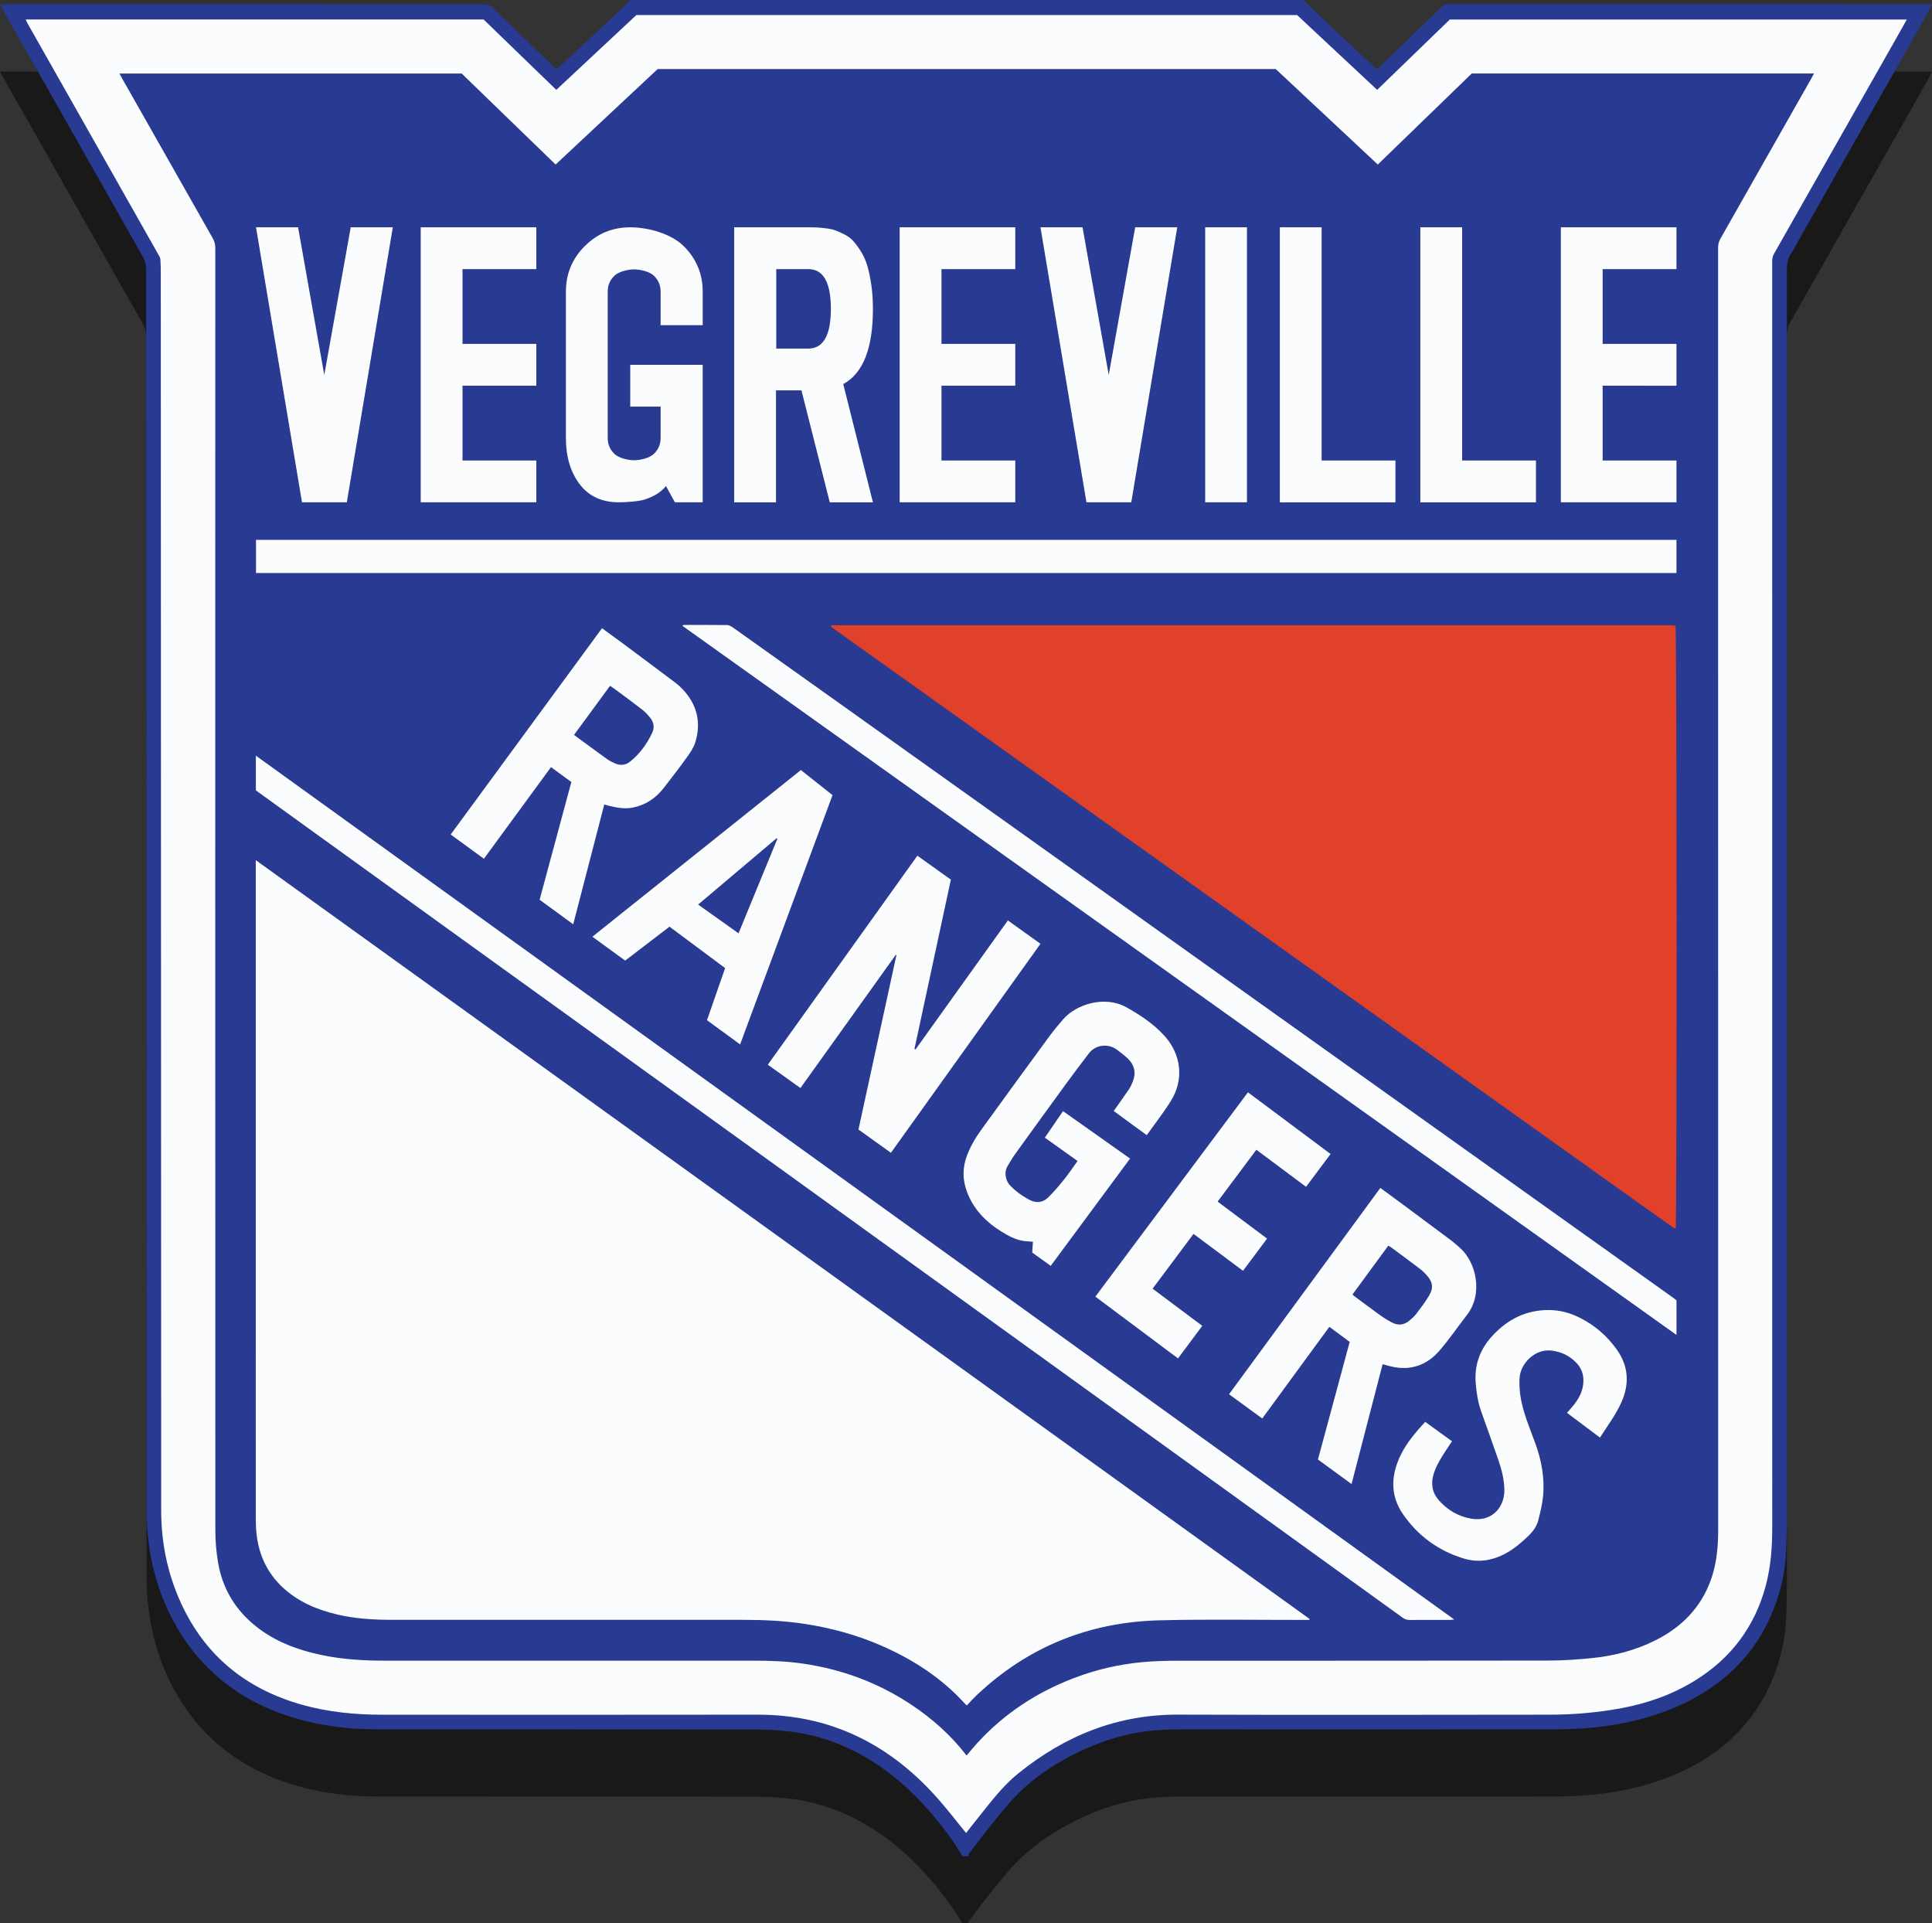
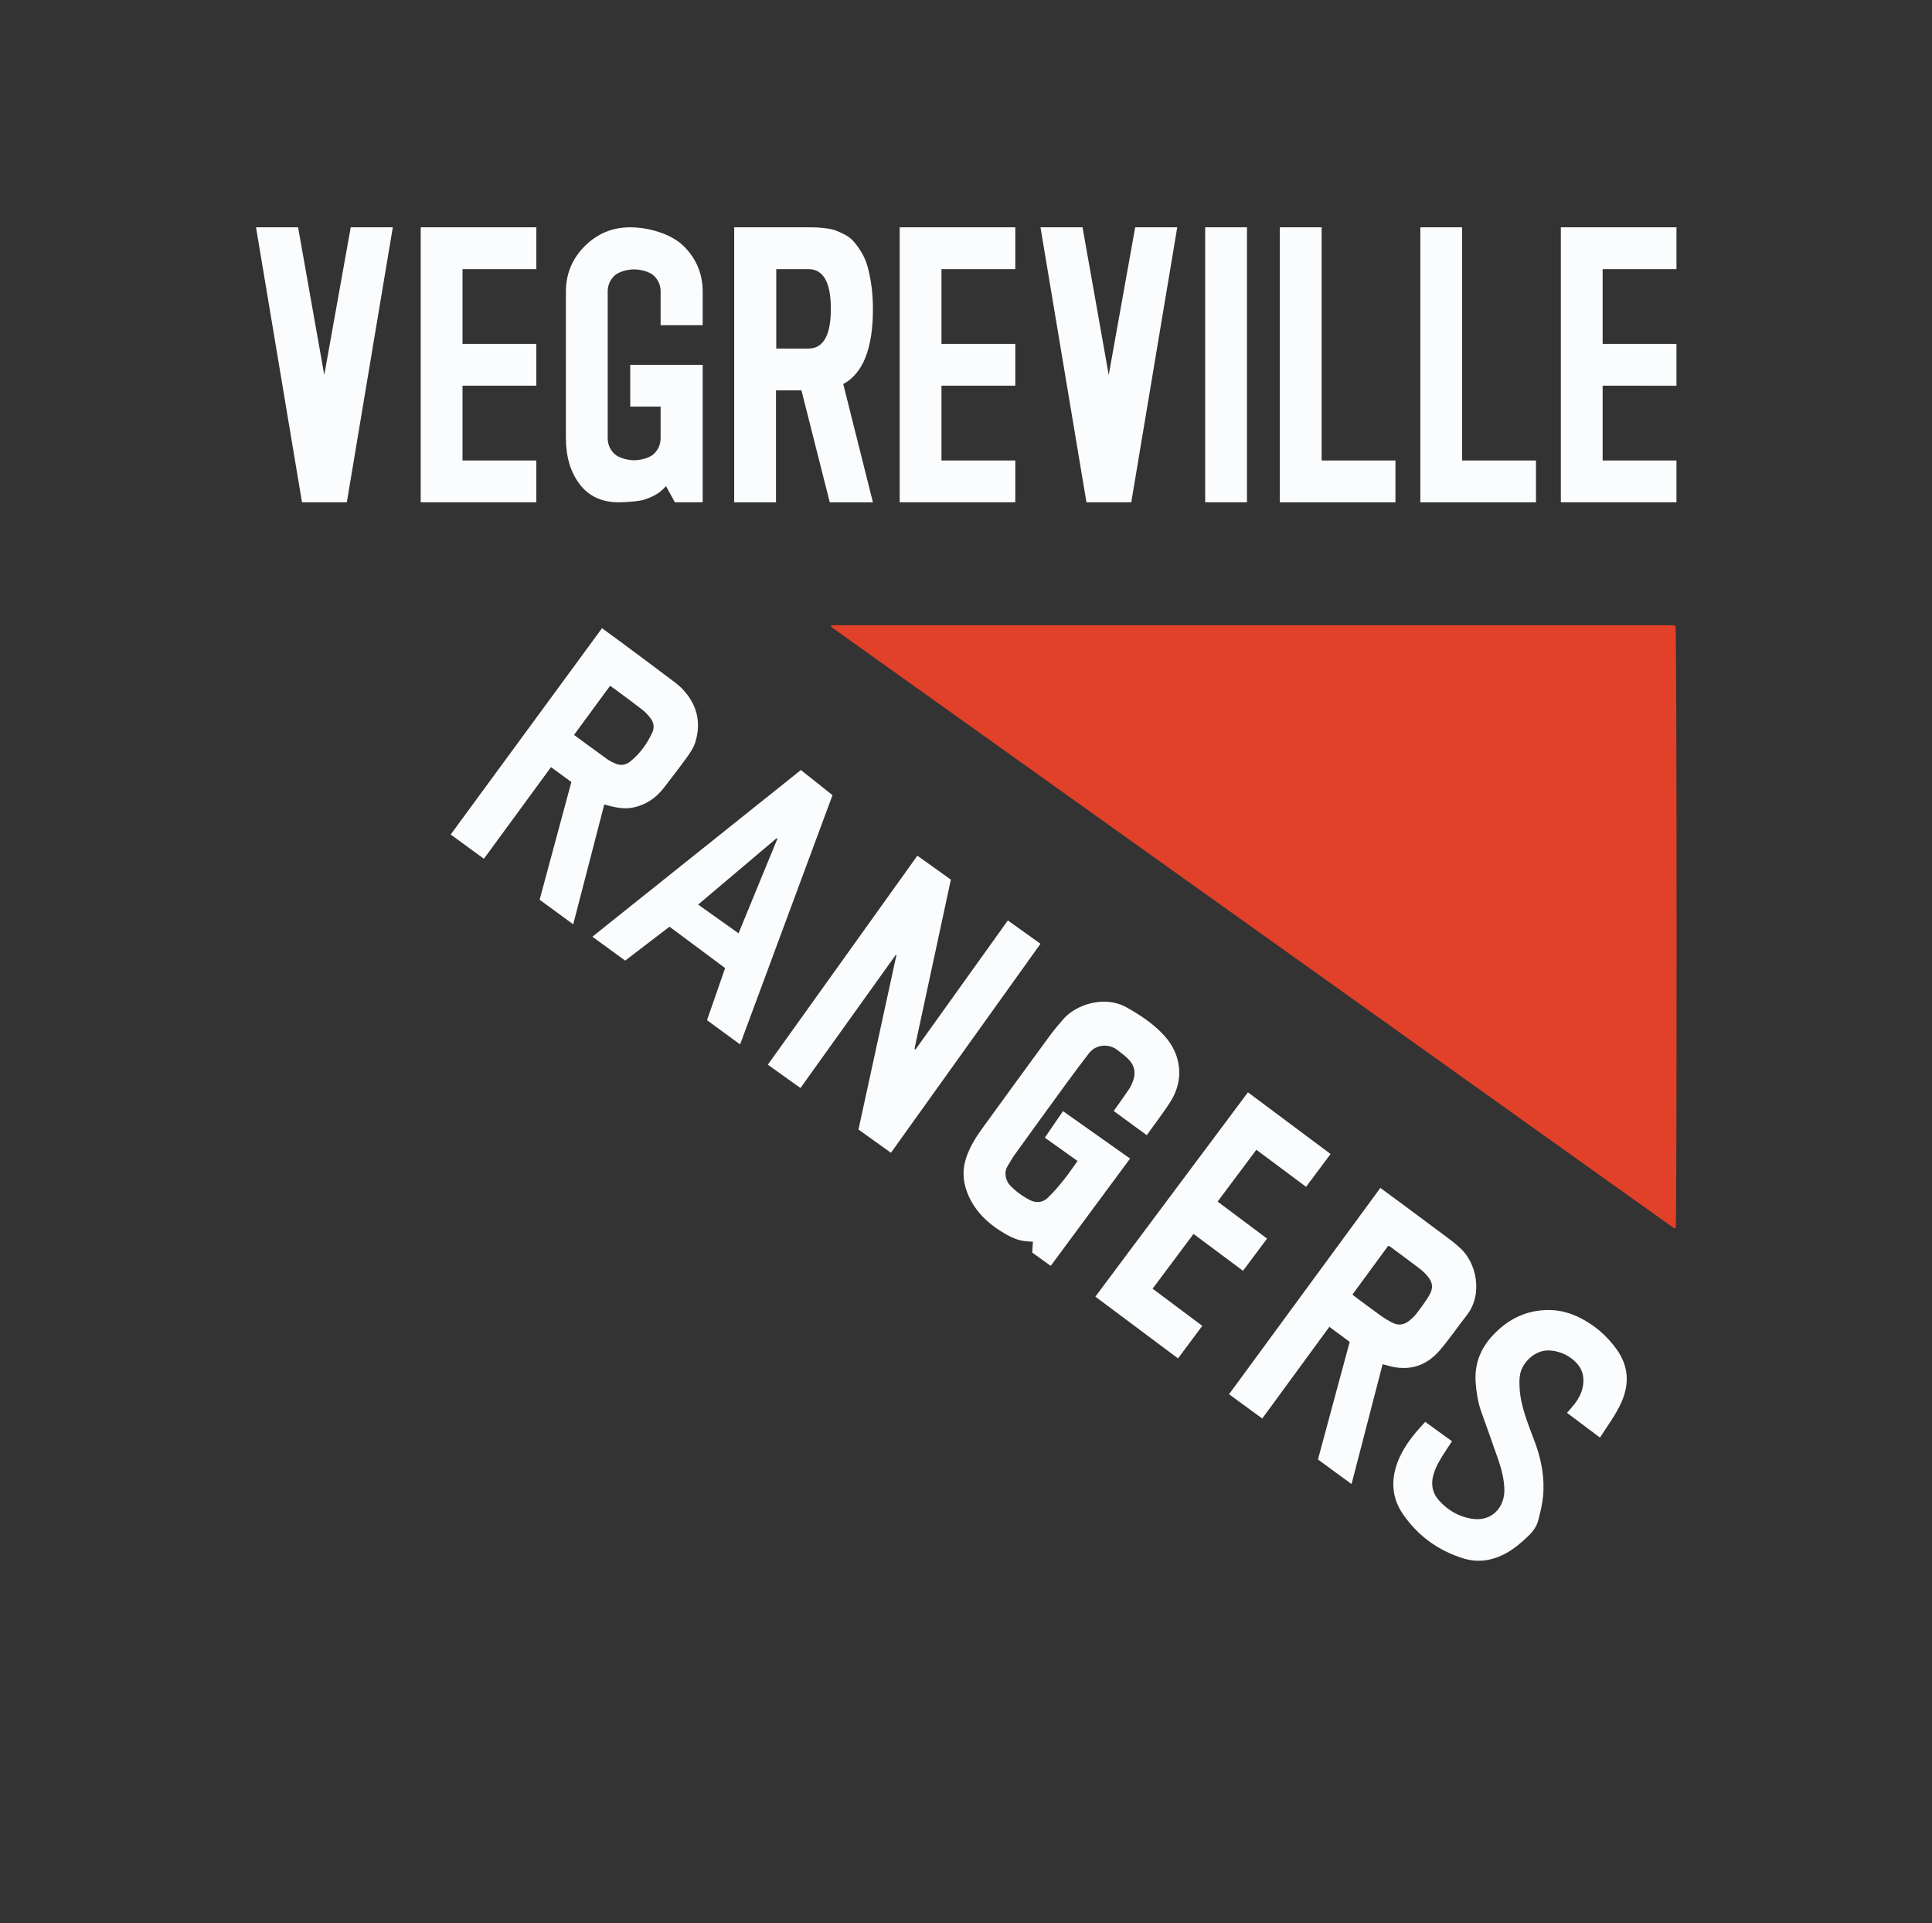
<svg xmlns="http://www.w3.org/2000/svg" version="1.1" id="Layer_1" x="0px" y="0px" width="303.132px" height="301.728px" viewBox="0 0 303.132 301.728" enable-background="new 0 0 303.132 301.728" xml:space="preserve">
  <rect x="0" y="0" width="303.132" height="301.728" fill="#333333" stroke="none" />
-   <path opacity="0.5" d="M281.045,50.29c-0.572,0.802-0.689,1.675-0.689,2.64c0.015,65.036,0.017,130.072,0.006,195.108  c0,2.35-0.032,4.704-0.201,7.044c-0.171,2.397-0.749,4.733-1.548,7.006c-1.789,5.1-4.855,9.28-9.169,12.523  c-3.016,2.269-6.374,3.871-9.965,5.013c-5.034,1.602-10.211,2.205-15.463,2.21c-19.488,0.021-38.978,0.011-58.466,0.005  c-2.708,0-5.397,0.139-8.062,0.699c-2.76,0.581-5.401,1.494-7.941,2.698c-3.513,1.668-6.775,3.743-9.572,6.451  c-1.465,1.418-2.741,3.033-4.038,4.614c-1.327,1.62-2.577,3.304-3.854,4.966c-0.099,0.128-0.133,0.306-0.196,0.46  c-0.302,0-0.605,0-0.909,0c-0.547-0.873-1.047-1.779-1.647-2.613c-3.636-5.044-7.837-9.512-13.231-12.721  c-3.73-2.219-7.752-3.685-12.068-4.207c-2.024-0.247-4.08-0.328-6.121-0.331c-19.666-0.024-39.331-0.003-58.995-0.027  c-4.262-0.007-8.469-0.531-12.567-1.738c-4.51-1.328-8.636-3.396-12.206-6.492c-3.249-2.82-5.76-6.202-7.618-10.083  c-1.618-3.377-2.659-6.93-3.165-10.627c-0.235-1.721-0.356-3.472-0.358-5.21c-0.025-26.06-0.021-52.122-0.028-78.182  c-0.006-24.417-0.017-48.834-0.028-73.252c-0.007-14.483-0.024-28.967-0.019-43.45c0-0.737-0.175-1.371-0.535-2.007  c-3.979-7.004-7.938-14.02-11.908-21.029c-3.123-5.514-6.257-11.025-9.385-16.539C0.753,12.611,0.424,11.994,0,11.223  c0.635,0,1.106,0,1.576,0c22.37,0.004,44.74,0.006,67.11,0.01c2.477,0,4.953,0.011,7.43-0.002c0.464-0.003,0.811,0.142,1.143,0.466  c2.385,2.33,4.782,4.649,7.177,6.968c0.942,0.912,1.893,1.814,2.879,2.762c0.873-0.803,1.705-1.563,2.529-2.332  c2.842-2.658,5.683-5.316,8.517-7.98c0.175-0.165,0.299-0.382,0.445-0.574c35.236,0,70.473,0,105.708,0  c0.786,0.781,1.556,1.581,2.362,2.339c2.816,2.647,5.646,5.28,8.471,7.919c0.202,0.188,0.411,0.367,0.692,0.617  c0.419-0.388,0.827-0.75,1.22-1.13c2.975-2.884,5.948-5.768,8.912-8.663c0.295-0.291,0.601-0.408,1.007-0.407  c24.264,0.009,48.53,0.014,72.795,0.019c1.007,0,2.012,0,3.159,0c-0.177,0.364-0.282,0.608-0.411,0.839  c-1.671,2.972-3.338,5.946-5.021,8.909c-2.843,5.009-5.699,10.005-8.544,15.011c-2.447,4.303-4.885,8.612-7.326,12.918  C281.567,49.37,281.352,49.861,281.045,50.29z" />
-   <path fill-rule="evenodd" clip-rule="evenodd" fill="#283A91" d="M204.514,0c0.786,0.78,1.556,1.58,2.362,2.338  c2.816,2.648,5.646,5.281,8.471,7.919c0.202,0.188,0.411,0.367,0.692,0.617c0.419-0.387,0.827-0.749,1.22-1.129  c2.975-2.884,5.948-5.768,8.912-8.664c0.295-0.291,0.601-0.409,1.007-0.407c24.264,0.01,48.53,0.014,72.795,0.02  c1.007,0,2.012,0,3.159,0c-0.177,0.363-0.282,0.608-0.411,0.839c-1.671,2.971-3.338,5.945-5.021,8.909  c-2.843,5.008-5.699,10.005-8.544,15.01c-2.447,4.304-4.885,8.611-7.326,12.919c-0.263,0.461-0.479,0.951-0.785,1.38  c-0.572,0.801-0.689,1.676-0.689,2.641c0.015,65.035,0.017,130.072,0.006,195.108c0,2.349-0.032,4.702-0.201,7.044  c-0.171,2.396-0.749,4.732-1.548,7.006c-1.789,5.099-4.855,9.28-9.169,12.523c-3.016,2.268-6.374,3.871-9.965,5.012  c-5.034,1.603-10.211,2.206-15.463,2.211c-19.488,0.02-38.978,0.01-58.466,0.005c-2.708,0-5.397,0.138-8.062,0.699  c-2.76,0.58-5.401,1.493-7.941,2.698c-3.513,1.668-6.775,3.743-9.572,6.45c-1.465,1.418-2.741,3.032-4.038,4.614  c-1.327,1.62-2.577,3.303-3.854,4.966c-0.099,0.128-0.133,0.307-0.196,0.461c-0.302,0-0.605,0-0.909,0  c-0.547-0.873-1.047-1.781-1.647-2.613c-3.636-5.045-7.837-9.513-13.231-12.722c-3.73-2.218-7.752-3.684-12.068-4.207  c-2.024-0.246-4.08-0.327-6.121-0.33c-19.666-0.024-39.331-0.004-58.995-0.029c-4.262-0.006-8.469-0.53-12.567-1.736  c-4.51-1.328-8.636-3.397-12.206-6.493c-3.249-2.821-5.76-6.203-7.618-10.082c-1.618-3.378-2.659-6.931-3.165-10.627  c-0.235-1.721-0.356-3.472-0.358-5.21c-0.025-26.061-0.021-52.122-0.028-78.183c-0.006-24.416-0.017-48.833-0.028-73.251  c-0.007-14.483-0.024-28.967-0.019-43.45c0-0.737-0.175-1.371-0.535-2.008c-3.979-7.005-7.938-14.02-11.908-21.028  C7.357,13.703,4.224,8.193,1.096,2.679C0.753,2.072,0.424,1.454,0,0.684c0.635,0,1.106,0,1.576,0  c22.37,0.003,44.74,0.006,67.11,0.01c2.477,0,4.953,0.011,7.43-0.004c0.464-0.002,0.811,0.143,1.143,0.467  c2.385,2.331,4.782,4.649,7.177,6.969c0.942,0.912,1.893,1.814,2.879,2.76c0.873-0.803,1.705-1.562,2.529-2.331  c2.842-2.658,5.683-5.315,8.517-7.98C98.535,0.409,98.659,0.191,98.806,0C134.042,0,169.278,0,204.514,0z" />
  <path fill-rule="evenodd" clip-rule="evenodd" fill="#E14029" d="M130.381,98.085c44.041,0,88.004,0,131.968,0.003  c0.191,0,0.384,0.066,0.545,0.097c0.207,0.647,0.219,93.698,0.03,94.464c-0.023,0.013-0.043,0.03-0.066,0.035  c-0.025,0.006-0.052,0.004-0.076-0.003c-0.07-0.021-0.153-0.032-0.212-0.073c-1.874-1.327-3.747-2.655-5.615-3.987  c-42.158-30.072-84.314-60.144-126.469-90.219C130.453,98.377,130.453,98.31,130.381,98.085z" />
-   <path fill-rule="evenodd" clip-rule="evenodd" fill="#FAFCFD" d="M151.581,287.565c-1.413-1.737-2.727-3.436-4.132-5.054  c-3.631-4.181-7.82-7.663-12.844-10.075c-4.98-2.392-10.236-3.45-15.754-3.442c-19.613,0.029-39.228,0.018-58.842,0.008  c-4.332-0.001-8.617-0.414-12.804-1.617c-8.699-2.499-15.095-7.713-18.858-16.009c-2.075-4.569-3.056-9.385-3.057-14.399  c-0.021-64.655-0.042-129.311-0.063-193.965c-0.002-0.772-0.009-1.547-0.06-2.317c-0.015-0.235-0.156-0.476-0.278-0.692  c-4.137-7.315-8.276-14.629-12.418-21.944c-2.71-4.786-5.424-9.573-8.135-14.359C4.229,3.506,4.141,3.302,4.019,3.054  c23.971,0,47.874,0,71.857,0c3.762,3.642,7.568,7.326,11.408,11.043c4.218-3.941,8.387-7.837,12.562-11.739  c34.536,0,69.059,0,103.668,0c4.142,3.87,8.33,7.783,12.563,11.738c3.814-3.693,7.603-7.359,11.396-11.032  c23.87,0,47.741,0,71.705,0c-0.329,0.591-0.62,1.117-0.916,1.638c-6.635,11.704-13.268,23.408-19.914,35.104  c-0.224,0.396-0.291,0.784-0.291,1.221c0.006,12.639,0.003,25.275,0.003,37.913c0,53.56-0.003,107.119,0.005,160.677  c0,3.117-0.22,6.199-1.038,9.225c-1.733,6.394-5.438,11.304-11.052,14.785c-3.539,2.192-7.398,3.564-11.468,4.33  c-1.858,0.353-3.738,0.605-5.619,0.778c-1.876,0.173-3.77,0.26-5.655,0.262c-19.462,0.018-38.924,0.057-58.386-0.009  c-9.551-0.032-17.783,3.318-25.104,9.243c-2.481,2.008-4.364,4.553-6.341,7.013C152.785,286.01,152.188,286.788,151.581,287.565z   M18.737,11.532c0.163,0.296,0.289,0.536,0.422,0.771c4.73,8.345,9.458,16.69,14.198,25.029c0.285,0.5,0.425,0.991,0.424,1.569  c-0.009,67.055-0.013,134.111,0.008,201.167c0,1.683,0.143,3.389,0.423,5.046c0.629,3.73,2.371,6.895,5.22,9.412  c3.175,2.807,6.986,4.259,11.064,5.118c3.302,0.695,6.651,0.88,10.017,0.88c19.259,0,38.521,0,57.779,0.001  c2.578,0,5.146,0.088,7.708,0.461c6.111,0.891,11.76,2.985,16.912,6.394c3.332,2.203,6.287,4.827,8.75,8.027  c0.553-0.65,1.07-1.302,1.63-1.915c4.249-4.659,9.377-8.017,15.253-10.256c3.438-1.31,6.996-2.135,10.651-2.48  c1.936-0.184,3.888-0.221,5.831-0.223c19.31-0.014,38.621,0.006,57.932-0.027c2.317-0.003,4.645-0.166,6.954-0.402  c3.405-0.349,6.691-1.212,9.773-2.748c4.147-2.065,7.201-5.146,8.773-9.57c0.897-2.531,1.126-5.161,1.126-7.828  c-0.006-67.032-0.006-134.063-0.014-201.094c0-0.523,0.109-0.973,0.37-1.429c4.778-8.404,9.546-16.813,14.314-25.222  c0.117-0.205,0.221-0.418,0.36-0.687c-17.957,0-35.8,0-53.691,0c-4.893,4.739-9.807,9.5-14.745,14.284  c-5.392-5.042-10.739-10.041-16.015-14.977c-32.399,0-64.674,0-96.976,0c-5.326,4.983-10.654,9.967-16.011,14.978  c-4.953-4.8-9.868-9.562-14.738-14.279C54.516,11.532,36.674,11.532,18.737,11.532z M40.129,135.855  c-0.001,34.07-0.002,68.141,0.004,102.212c0,0.957,0.033,1.924,0.154,2.872c0.401,3.134,1.69,5.846,4.004,8.029  c2.421,2.283,5.365,3.535,8.553,4.295c2.869,0.684,5.79,0.852,8.726,0.852c18.324,0,36.648,0,54.973,0.002  c3.263,0.001,6.511,0.142,9.743,0.641c4.136,0.636,8.137,1.725,11.968,3.395c5.056,2.203,9.601,5.156,13.31,9.296  c0.028,0.032,0.084,0.039,0.16,0.071c0.231-0.251,0.464-0.514,0.706-0.766c0.244-0.257,0.491-0.51,0.748-0.753  c8.05-7.641,17.688-11.527,28.723-11.807c7.576-0.192,15.163-0.056,22.746-0.064c0.262,0,0.524,0,0.785,0  c0.013-0.052,0.025-0.105,0.039-0.157c-55.07-39.646-110.137-79.291-165.341-119.036C40.129,135.352,40.129,135.604,40.129,135.855z   M40.169,84.689c0,1.762,0,3.471,0,5.205c74.307,0,148.57,0,222.869,0c0-1.748,0-3.455,0-5.205  C188.695,84.689,114.433,84.689,40.169,84.689z M40.414,124.189c9.256,6.679,18.512,13.356,27.77,20.033  c12.72,9.172,25.442,18.342,38.161,27.514c16.384,11.818,32.766,23.64,49.15,35.458c11.633,8.39,23.265,16.779,34.897,25.168  c9.894,7.136,19.787,14.269,29.674,21.411c0.35,0.253,0.688,0.365,1.115,0.363c2.097-0.015,4.195-0.003,6.292-0.005  c0.182,0,0.363-0.029,0.706-0.06c-62.741-45.22-125.346-90.34-188.035-135.523c0,1.901,0,3.64,0,5.431  C40.255,124.065,40.332,124.13,40.414,124.189z M107.097,98.199c51.956,37.055,103.912,74.11,155.947,111.225  c0-1.895,0-3.656,0-5.436c-0.184-0.14-0.356-0.283-0.542-0.414c-12.765-9.1-25.534-18.199-38.303-27.299  c-11.061-7.884-22.124-15.767-33.185-23.654c-9.972-7.109-19.938-14.227-29.911-21.335c-10.484-7.476-20.971-14.946-31.457-22.419  c-4.895-3.488-9.787-6.976-14.688-10.453c-0.255-0.179-0.585-0.354-0.881-0.358c-2.3-0.028-4.599-0.015-6.897-0.015  C107.152,98.093,107.125,98.146,107.097,98.199z" />
  <path fill-rule="evenodd" clip-rule="evenodd" fill="#FAFCFD" d="M158.135,144.396c1.732,1.238,3.41,2.44,5.118,3.661  c-7.831,10.942-15.628,21.842-23.465,32.791c-1.704-1.22-3.361-2.409-5.095-3.649c1.985-9.114,3.971-18.238,5.957-27.364  c-0.034-0.017-0.068-0.03-0.1-0.044c-4.979,6.953-9.956,13.908-14.958,20.896c-1.726-1.233-3.389-2.421-5.12-3.659  c7.809-10.913,15.607-21.809,23.464-32.789c1.749,1.251,3.464,2.475,5.255,3.756c-1.903,8.852-3.807,17.709-5.713,26.566  c0.055,0.026,0.109,0.055,0.164,0.079C148.463,157.905,153.286,151.171,158.135,144.396z M218.223,214.36  c3.084,0.741,5.671-0.179,7.686-2.534c1.509-1.762,2.821-3.69,4.249-5.525c2.598-3.332,1.472-8.337-1.152-10.596  c-0.421-0.362-0.829-0.744-1.272-1.078c-2.548-1.906-5.103-3.802-7.657-5.698c-1.151-0.854-2.309-1.697-3.497-2.57  c-7.936,10.814-15.832,21.58-23.742,32.364c1.768,1.292,3.473,2.54,5.208,3.812c3.527-4.816,7.011-9.576,10.529-14.383  c1.107,0.82,2.156,1.592,3.193,2.359c-1.677,6.206-3.329,12.33-4.981,18.452c1.776,1.297,3.494,2.555,5.271,3.852  c1.641-6.324,3.253-12.539,4.874-18.798C217.444,214.153,217.832,214.266,218.223,214.36z M217.817,195.429  c0.149,0.076,0.266,0.116,0.361,0.187c1.499,1.109,3.005,2.212,4.489,3.343c0.437,0.334,0.848,0.72,1.216,1.132  c0.905,1.011,1.059,1.942,0.371,3.113c-0.598,1.018-1.322,1.962-2.034,2.906c-0.299,0.396-0.69,0.733-1.073,1.058  c-0.811,0.683-1.728,0.822-2.675,0.339c-0.647-0.33-1.274-0.712-1.866-1.135c-1.395-0.998-2.761-2.033-4.138-3.054  c-0.077-0.06-0.142-0.134-0.259-0.245C214.079,200.524,215.938,197.992,217.817,195.429z M95.585,126.419  c1.231,0.308,2.476,0.525,3.741,0.267c2.018-0.411,3.612-1.503,4.854-3.121c1.215-1.584,2.446-3.154,3.607-4.774  c0.525-0.729,1.055-1.521,1.313-2.366c0.943-3.096,0.274-5.875-1.947-8.248c-0.395-0.424-0.837-0.812-1.299-1.16  c-2.783-2.095-5.578-4.176-8.372-6.256c-0.988-0.735-1.99-1.452-3.025-2.208c-7.926,10.805-15.823,21.566-23.743,32.362  c1.755,1.281,3.459,2.526,5.21,3.806c3.523-4.808,7.009-9.567,10.53-14.378c1.075,0.787,2.108,1.544,3.193,2.338  c-1.663,6.169-3.32,12.313-4.98,18.467c1.783,1.304,3.503,2.561,5.272,3.854c1.638-6.32,3.248-12.533,4.871-18.798  C95.109,126.285,95.345,126.359,95.585,126.419z M95.721,107.588c0.303,0.209,0.554,0.37,0.792,0.548  c1.435,1.069,2.883,2.123,4.293,3.224c0.471,0.367,0.883,0.829,1.253,1.302c0.538,0.687,0.647,1.491,0.278,2.282  c-0.818,1.756-1.943,3.3-3.455,4.522c-0.69,0.558-1.516,0.679-2.353,0.31c-0.436-0.191-0.873-0.404-1.259-0.68  c-1.717-1.233-3.417-2.493-5.208-3.804C91.977,112.686,93.835,110.154,95.721,107.588z M183.71,172.718  c2.086-3.341,1.65-7.282-1.001-10.215c-1.7-1.877-3.775-3.25-5.969-4.477c-3.48-1.945-7.938-0.39-9.861,1.803  c-0.781,0.892-1.544,1.804-2.245,2.76c-3.541,4.827-7.063,9.664-10.576,14.512c-0.947,1.308-1.788,2.686-2.356,4.216  c-0.704,1.904-0.695,3.777,0.026,5.687c1.165,3.077,3.424,5.108,6.198,6.681c0.863,0.489,1.765,0.866,2.751,1.004  c0.443,0.063,0.893,0.074,1.391,0.112c-0.04,0.61-0.078,1.158-0.115,1.698c0.969,0.696,1.911,1.373,2.906,2.086  c4.158-5.623,8.291-11.21,12.451-16.832c-3.552-2.513-7.009-4.956-10.522-7.442c-0.967,1.408-1.9,2.77-2.853,4.163  c1.747,1.247,3.423,2.44,5.133,3.661c-0.737,1.021-1.394,2.011-2.136,2.93c-0.789,0.979-1.606,1.949-2.509,2.819  c-0.82,0.795-1.853,0.89-2.876,0.357c-1.149-0.599-2.191-1.354-3.084-2.294c-0.604-0.638-1.025-1.95-0.367-3.024  c0.381-0.623,0.738-1.265,1.165-1.855c2.658-3.688,5.324-7.37,8.005-11.042c1.174-1.61,2.375-3.203,3.589-4.786  c1.107-1.443,3.158-1.545,4.468-0.512c0.535,0.424,1.089,0.825,1.584,1.292c1.087,1.021,1.382,2.253,0.829,3.655  c-0.159,0.396-0.331,0.797-0.565,1.15c-0.629,0.944-1.298,1.864-1.951,2.793c-0.154,0.219-0.31,0.436-0.479,0.674  c1.741,1.273,3.409,2.494,5.187,3.793C181.218,176.267,182.562,174.553,183.71,172.718z M222.554,224.238  c-1.348,1.555-2.543,3.207-3.274,5.149c-1.064,2.83-0.91,5.583,0.81,8.097c2.339,3.424,5.54,5.768,9.505,6.994  c2.308,0.715,4.544,0.36,6.655-0.785c1.345-0.73,2.492-1.713,3.586-2.771c0.724-0.702,1.294-1.505,1.537-2.474  c0.302-1.192,0.599-2.403,0.724-3.622c0.297-2.913-0.231-5.731-1.229-8.467c-1.026-2.814-2.27-5.568-2.442-8.619  c-0.04-0.722-0.056-1.47,0.086-2.173c0.375-1.859,2.392-3.968,4.886-3.692c1.581,0.175,2.958,0.848,4.035,2.031  c0.826,0.907,1.111,2.009,0.974,3.227c-0.135,1.192-0.658,2.216-1.38,3.146c-0.354,0.453-0.747,0.877-1.164,1.363  c1.729,1.298,3.432,2.573,5.174,3.883c1.191-1.859,2.486-3.576,3.366-5.547c1.299-2.909,1.113-5.695-0.76-8.311  c-1.497-2.088-3.392-3.73-5.681-4.899c-1.549-0.793-3.2-1.248-4.942-1.255c-3.517-0.014-6.396,1.414-8.774,3.947  c-1.968,2.096-2.932,4.559-2.711,7.446c0.115,1.536,0.344,3.056,0.861,4.519c0.893,2.515,1.806,5.023,2.675,7.549  c0.535,1.554,0.949,3.144,0.966,4.8c0.025,2.563-1.856,5.023-5.16,4.479c-2.03-0.335-3.747-1.342-5.109-2.881  c-1.051-1.185-1.293-2.572-0.838-4.102c0.418-1.403,1.201-2.604,1.988-3.809c0.286-0.437,0.577-0.873,0.901-1.359  c-1.419-1.027-2.784-2.015-4.203-3.045C223.225,223.49,222.883,223.858,222.554,224.238z M130.622,124.741  c-1.691-1.345-3.323-2.64-4.96-3.939c-10.938,8.74-21.795,17.417-32.718,26.146c1.789,1.304,3.472,2.529,5.146,3.75  c2.355-1.805,4.641-3.551,6.956-5.322c2.928,2.181,5.816,4.33,8.726,6.495c-0.963,2.771-1.903,5.473-2.844,8.173  c1.743,1.276,3.43,2.51,5.195,3.8C120.988,150.727,125.803,137.738,130.622,124.741z M109.536,141.908  c4.141-3.5,8.223-6.95,12.305-10.4c0.045,0.025,0.088,0.05,0.133,0.074c-2.019,4.912-4.038,9.825-6.096,14.835  C113.728,144.889,111.655,143.415,109.536,141.908z M208.769,181.036c-4.351-3.246-8.639-6.445-12.966-9.677  c-7.986,10.696-15.948,21.354-23.939,32.055c4.348,3.25,8.646,6.462,12.968,9.69c1.291-1.732,2.537-3.405,3.808-5.11  c-2.623-1.961-5.188-3.876-7.796-5.827c2.158-2.89,4.281-5.728,6.422-8.593c2.625,1.959,5.173,3.857,7.763,5.786  c1.273-1.705,2.507-3.356,3.776-5.053c-2.604-1.946-5.161-3.859-7.759-5.803c2.054-2.747,4.055-5.426,6.077-8.133  c2.626,1.957,5.175,3.857,7.802,5.815C206.224,184.447,207.485,182.757,208.769,181.036z" />
  <path fill="#FAFCFD" d="M55.029,35.659h6.603l-7.216,43.143h-7.032l-7.215-43.143h6.601l4.108,23.167L55.029,35.659z M72.568,60.509  v11.735h11.583v6.558H66.011V35.659h18.141v6.558H72.568v11.735h11.583v6.557H72.568z M110.252,51.018h-6.6v-5.264  c0-0.978-0.345-1.805-1.036-2.48c-0.689-0.676-2.14-1.014-3.116-1.014c-0.978,0-2.426,0.338-3.115,1.014  c-0.691,0.676-1.037,1.503-1.037,2.48v22.953c0,0.978,0.346,1.805,1.037,2.48c0.689,0.675,2.138,1.014,3.115,1.014  c0.977,0,2.427-0.339,3.116-1.014c0.691-0.676,1.036-1.503,1.036-2.48v-4.918h-4.766V57.23h11.365v21.571h-4.358l-1.4-2.545  c-0.388,0.46-0.833,0.855-1.338,1.186c-0.503,0.332-1.179,0.642-2.027,0.929s-3.005,0.431-4.012,0.431  c-2.674,0-4.73-0.948-6.169-2.848c-1.438-1.897-2.156-4.313-2.156-7.247V45.754c0-2.789,0.982-5.17,2.955-7.14  c1.969-1.97,4.351-2.955,7.141-2.955c2.789,0,6.404,0.985,8.389,2.955s2.977,4.351,2.977,7.14V51.018z M147.719,60.509v11.735H159.3  v6.558h-18.14V35.659h18.14v6.558h-11.581v11.735H159.3v6.557H147.719z M178.11,35.659h6.601l-7.215,43.143h-7.031l-7.215-43.143  h6.601l4.108,23.167L178.11,35.659z M189.093,78.802V35.659h6.558v43.143H189.093z M200.806,35.659h6.559v36.585h11.582v6.558  h-18.141V35.659z M222.852,35.659h6.558v36.585h11.584v6.558h-18.142V35.659z M251.456,60.509v11.735h11.582v6.558h-18.14V35.659  h18.14v6.558h-11.582v11.735h11.582v6.557H251.456z M136.963,48.473c0,6.183-1.552,10.11-4.658,11.777l4.658,18.552h-6.772  l-4.443-17.559h-3.995v17.559h-6.558V35.659h11.63c0.547,0,0.978,0.007,1.296,0.021c0.315,0.015,0.782,0.058,1.401,0.129  c0.618,0.072,1.129,0.18,1.531,0.325c0.402,0.144,0.884,0.359,1.445,0.646c0.561,0.287,1.027,0.64,1.402,1.057  c0.373,0.417,0.769,0.955,1.187,1.617c0.416,0.662,0.747,1.403,0.993,2.222c0.243,0.82,0.452,1.813,0.624,2.979  C136.877,45.819,136.963,47.092,136.963,48.473z M121.795,42.217v12.468h5.029c2.359,0,3.538-2.077,3.538-6.233  s-1.179-6.234-3.538-6.234H121.795z" />
</svg>